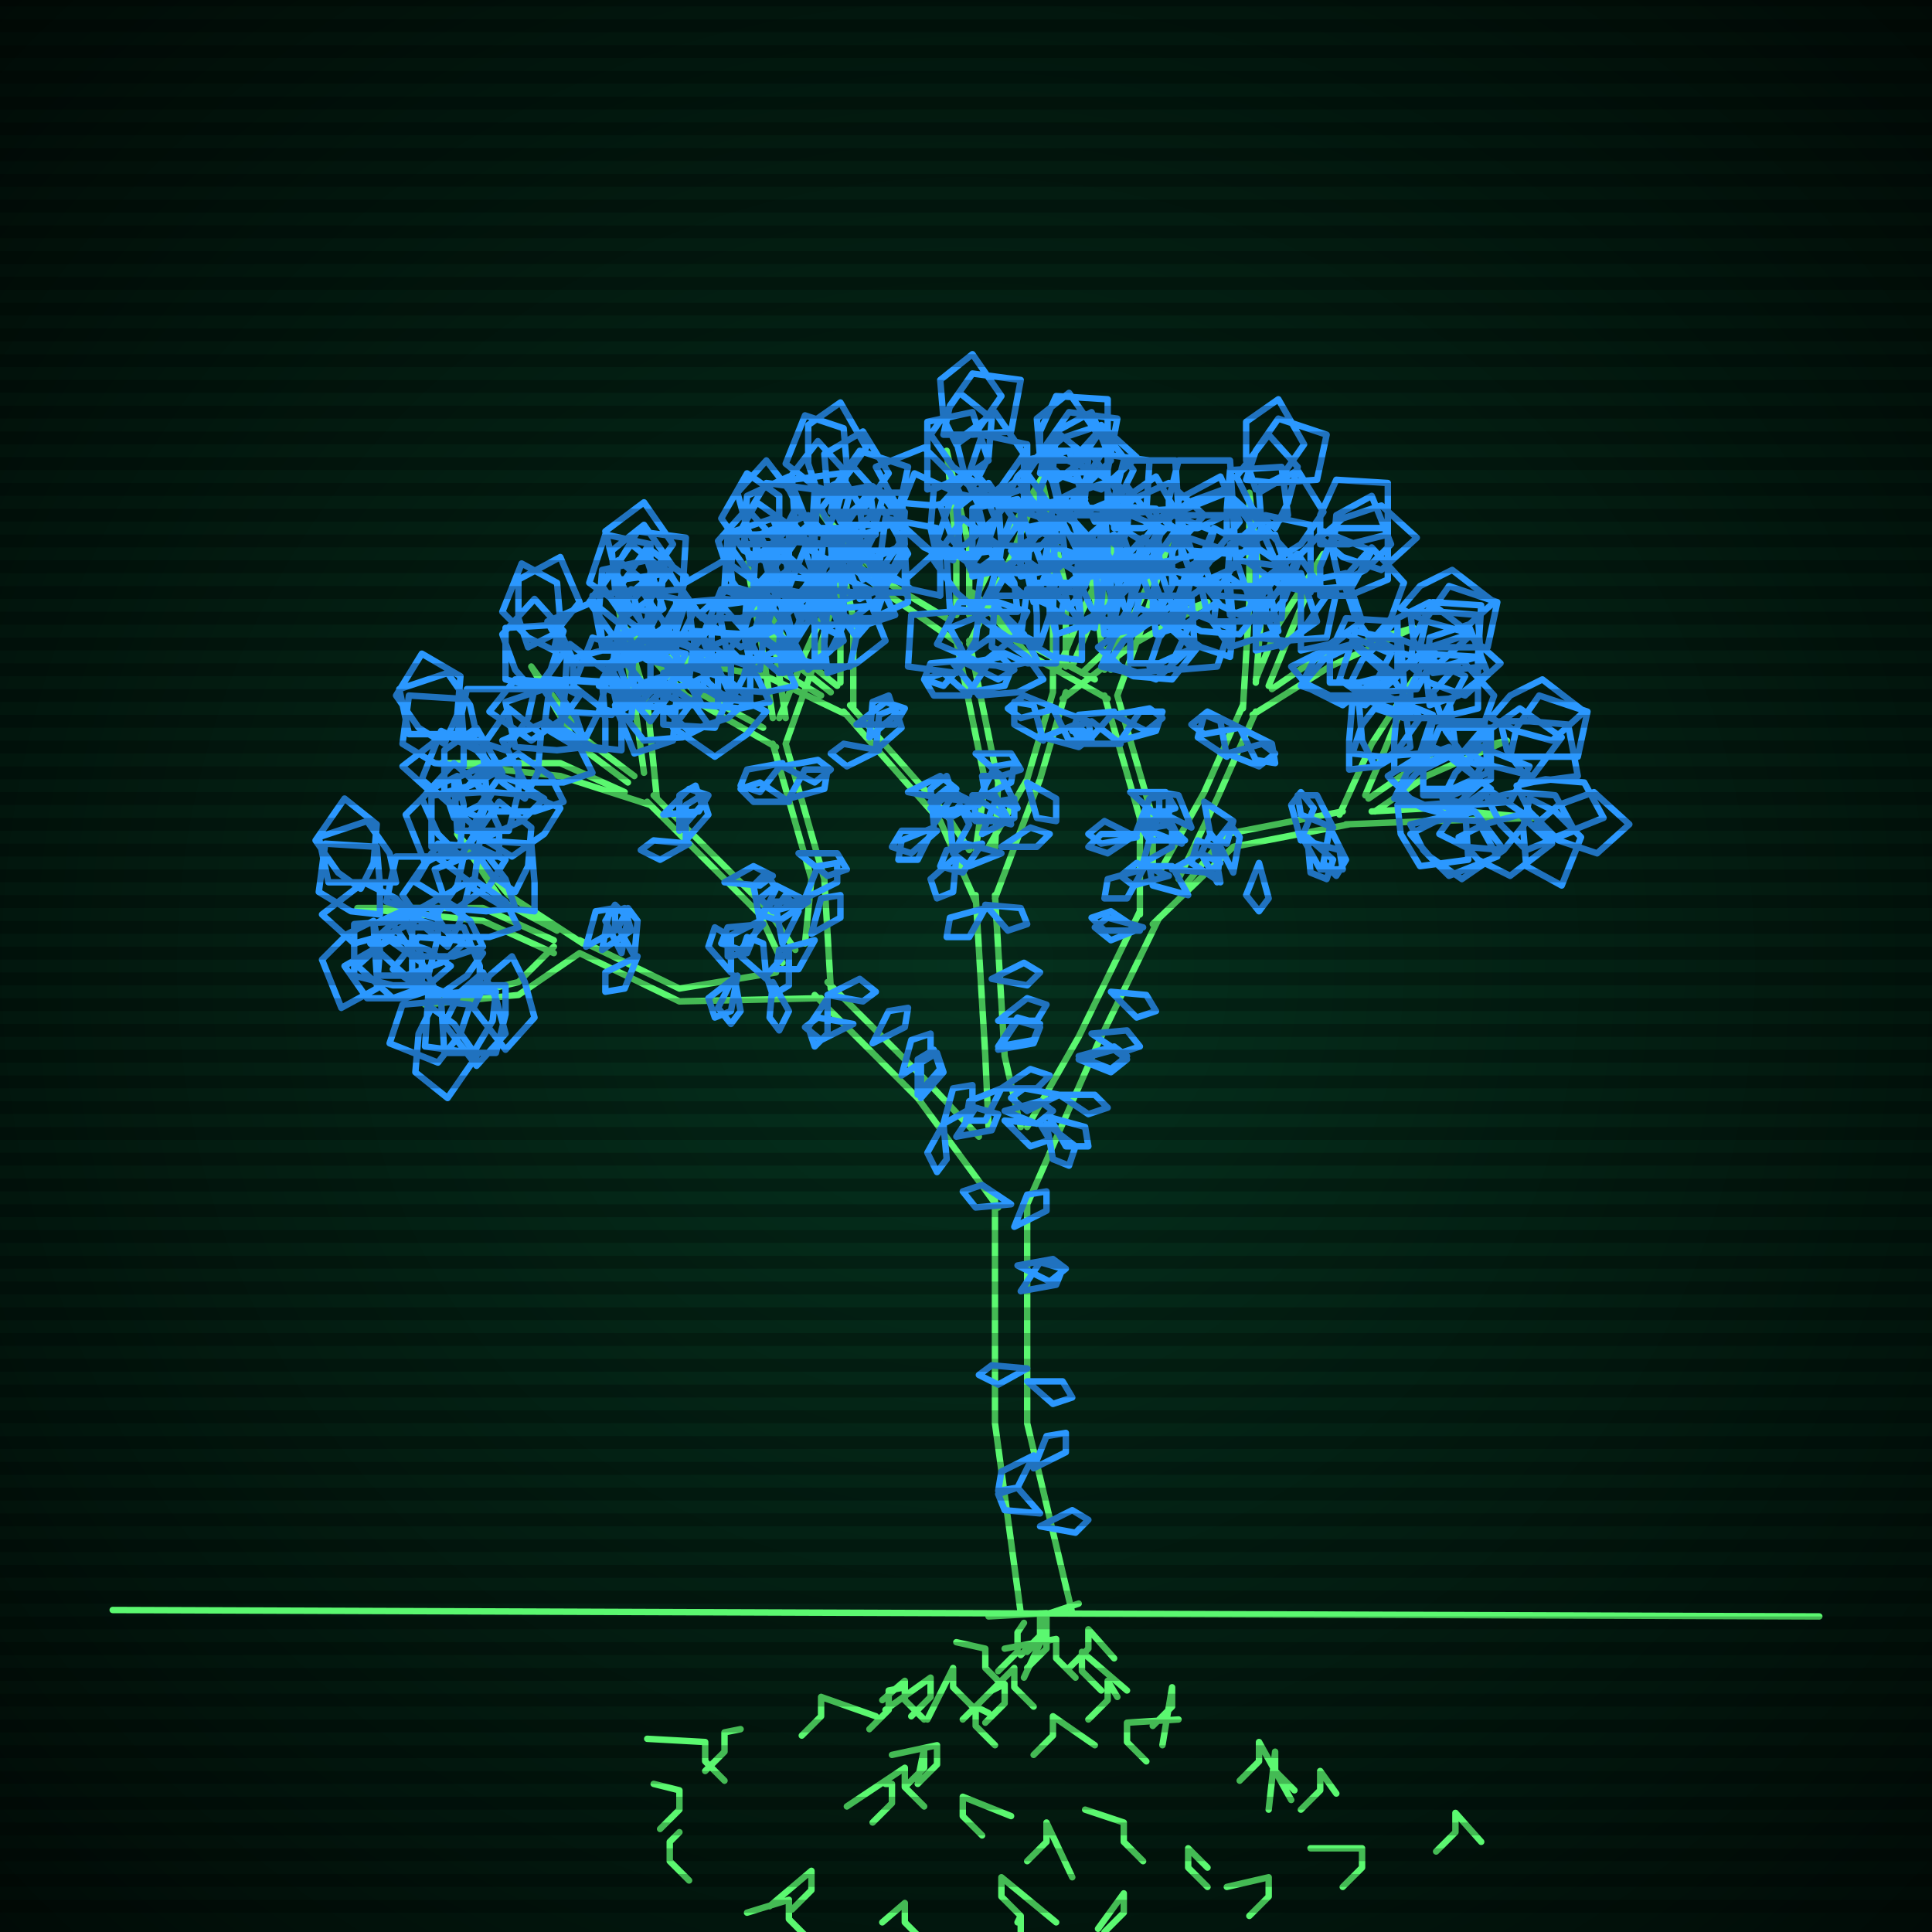
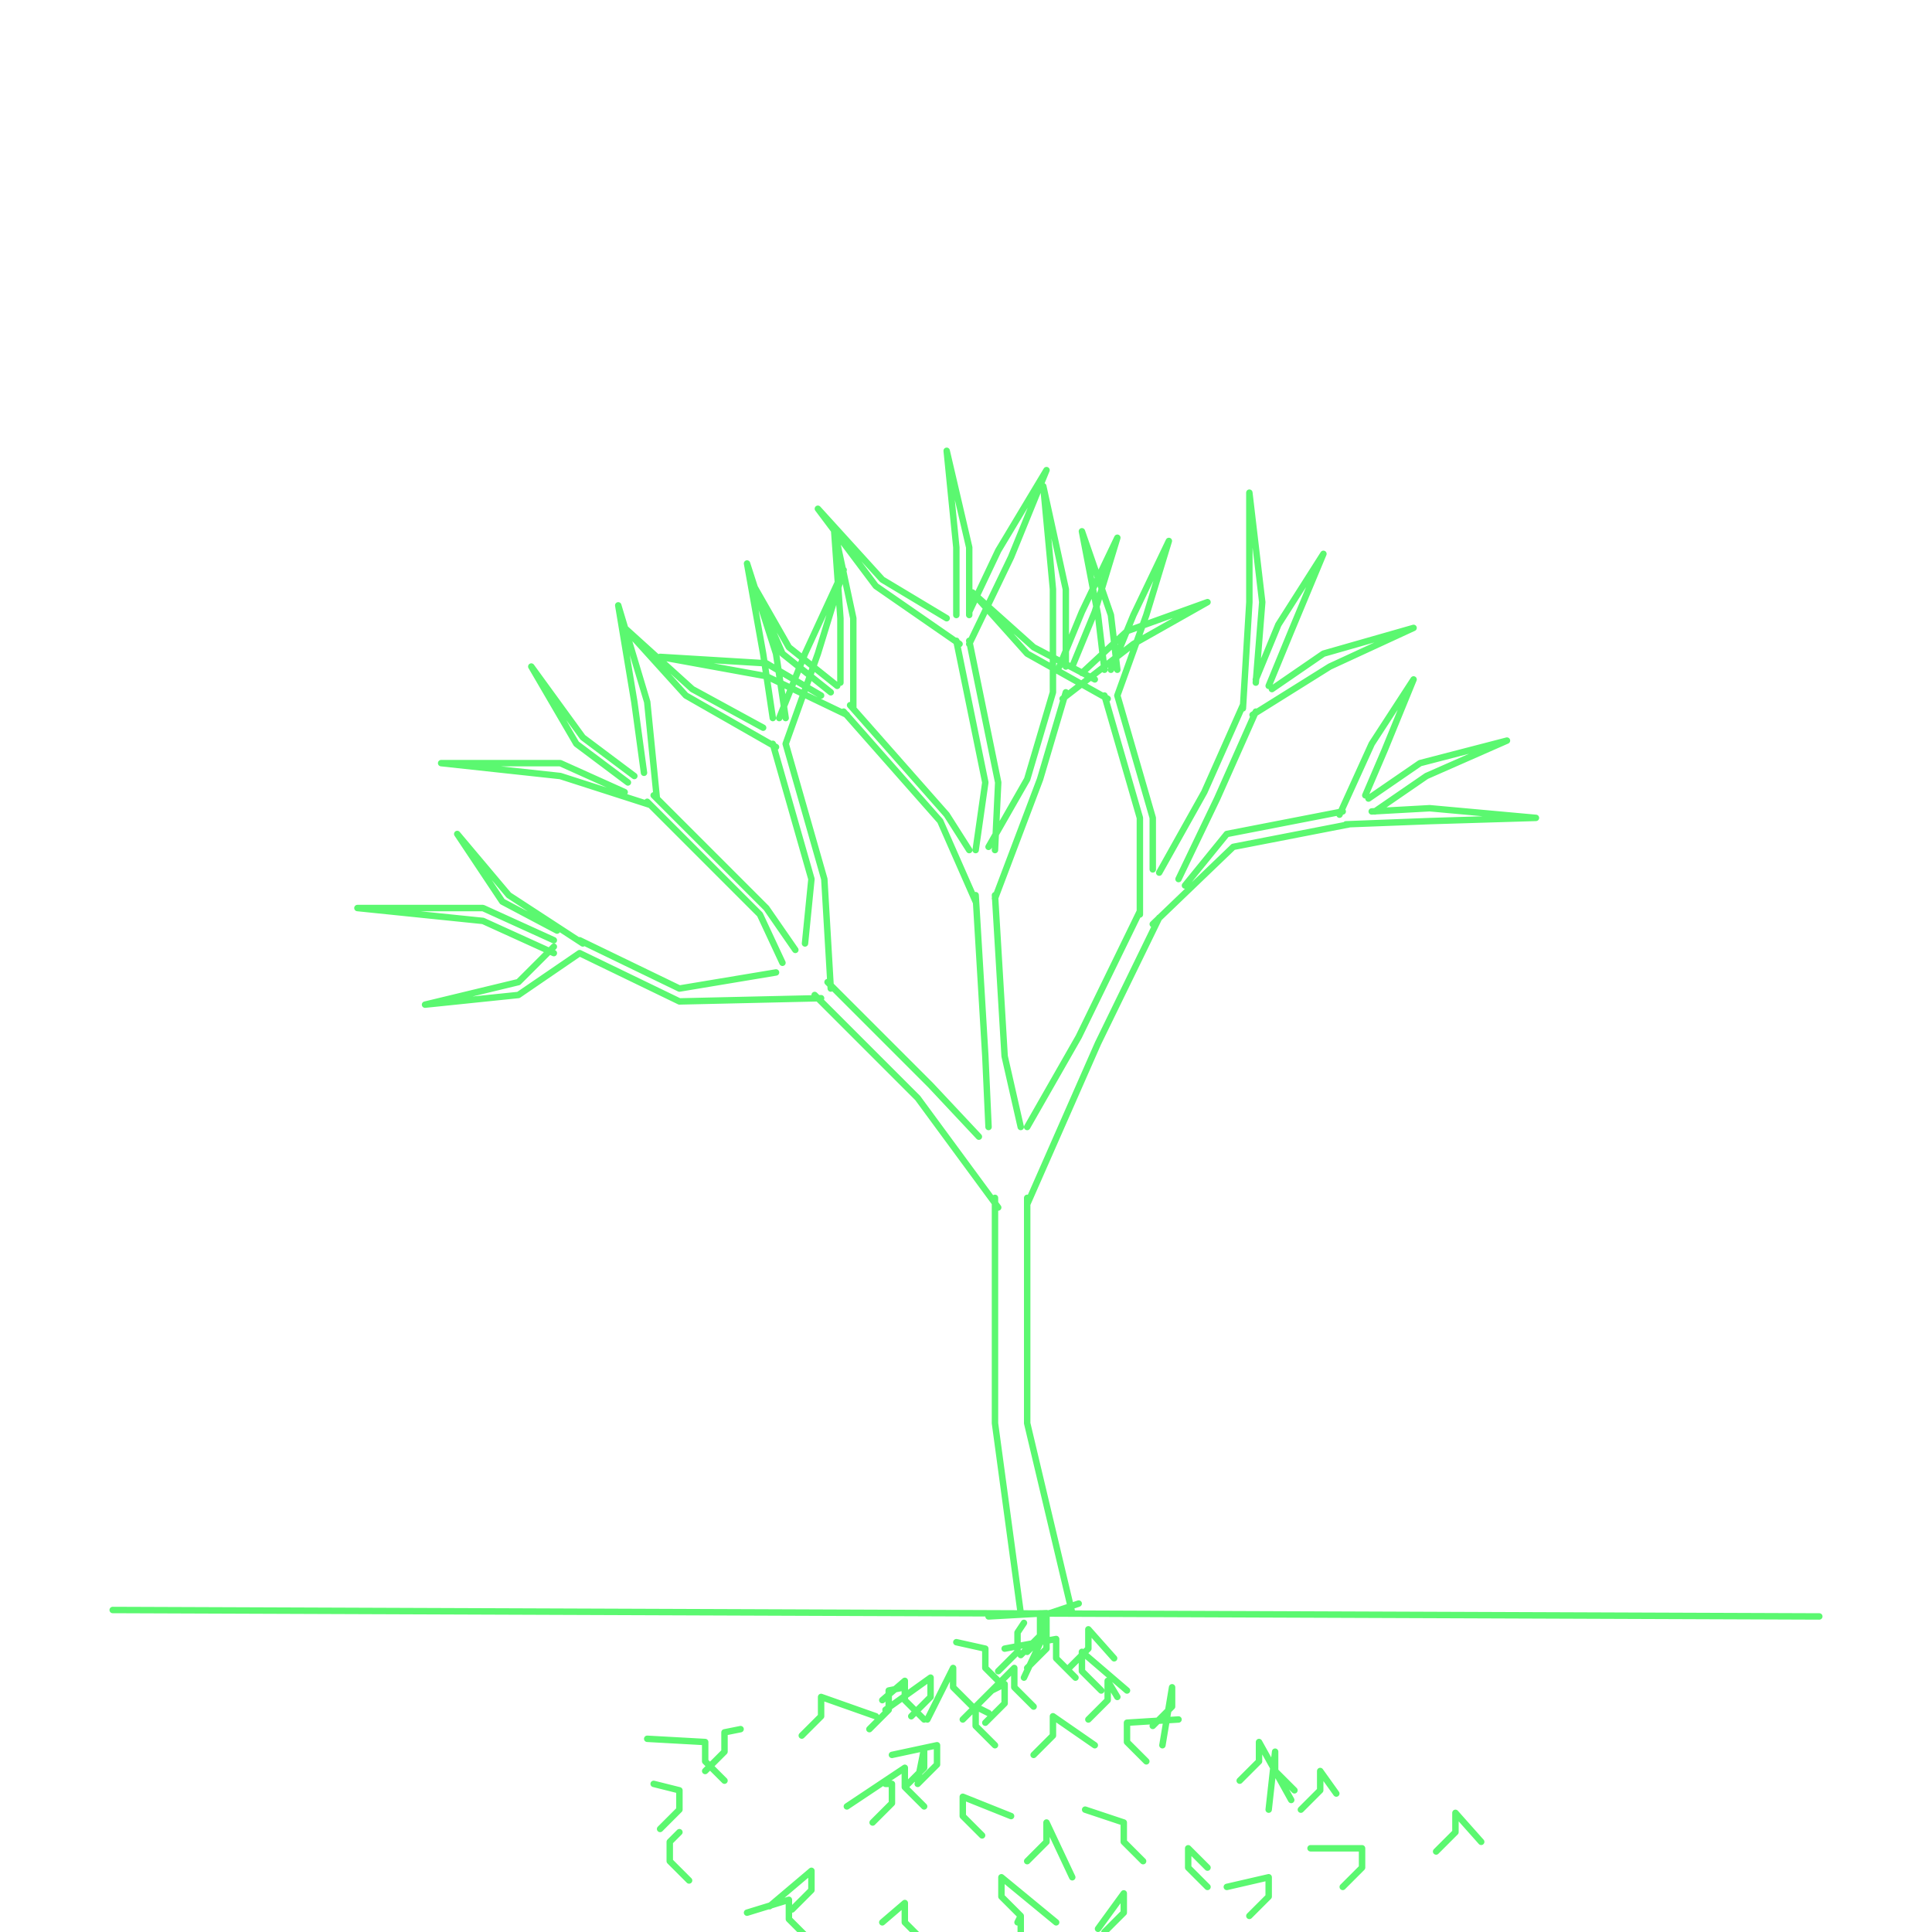
<svg xmlns="http://www.w3.org/2000/svg" width="600" height="600">
  <style>
                @keyframes glow {0 % {opacity: 0.6;}
                3% {opacity: 0.9;} 30% {opacity: 0.6} 70% {opacity: 0.9}}
    
                .flicker {
                animation: glow 3s linear infinite alternate;
                animation-duration: 1.2s;
                animation-delay: 3.1s;
            }
    
    
            </style>
  <defs>
    <radialGradient id="screenGradient" r="100%">
      <stop offset="0%" stop-color="#05321e" />
      <stop offset="90%" stop-color="black" />
    </radialGradient>
  </defs>
-   <rect fill="black" width="600" height="600" />
-   <rect className="flicker" fill="url(#screenGradient)" width="600" height="600" />
  <path id="ground-path" className="flicker" style="fill: none;stroke: #5bf870;stroke-width:2px;stroke-linecap:round;stroke-linejoin:round;stroke-miterlimit:4;stroke-dasharray:none" d="M 35 500 L 565 502 " />
  <path id="branch-path" className="flicker" style="fill: none;stroke: #5bf870;stroke-width:2px;stroke-linecap:round;stroke-linejoin:round;stroke-miterlimit:4;stroke-dasharray:none" d="M 317 501 L 309 442 L 309 372 M 319 372 L 319 442 L 333 501 M 310 375 L 285 341 L 253 309 M 257 305 L 289 337 L 304 353 M 255 310 L 211 311 L 180 296 M 180 292 L 211 307 L 241 302 M 180 296 L 161 309 L 132 312 L 161 305 L 172 294 M 172 296 L 150 286 L 111 282 L 150 282 L 172 292 M 173 289 L 156 280 L 142 259 L 158 278 L 181 293 M 243 299 L 236 284 L 201 249 M 203 247 L 238 282 L 247 295 M 202 250 L 174 241 L 137 237 L 174 237 L 194 246 M 195 243 L 179 231 L 165 207 L 181 229 L 197 241 M 200 240 L 197 218 L 192 188 L 201 218 L 204 248 M 250 293 L 252 273 L 240 231 M 244 231 L 256 273 L 258 307 M 241 232 L 213 216 L 194 195 L 215 214 L 237 226 M 240 223 L 237 203 L 232 175 L 241 203 L 244 223 M 242 223 L 250 203 L 262 177 L 254 203 L 244 231 M 307 350 L 306 328 L 303 278 M 309 278 L 312 328 L 317 350 M 303 280 L 292 255 L 262 221 M 264 219 L 294 253 L 301 264 M 263 222 L 238 210 L 205 204 L 238 206 L 255 216 M 258 215 L 243 203 L 233 180 L 245 201 L 260 213 M 261 212 L 261 192 L 259 164 L 265 192 L 265 220 M 303 264 L 306 243 L 297 199 M 301 199 L 310 243 L 309 264 M 298 200 L 272 182 L 254 158 L 274 180 L 294 192 M 297 191 L 297 170 L 294 140 L 301 170 L 301 191 M 301 190 L 310 171 L 325 146 L 314 173 L 301 200 M 307 263 L 319 242 L 327 215 M 331 215 L 323 242 L 309 279 M 327 215 L 327 183 L 324 151 L 331 183 L 331 207 M 329 207 L 336 190 L 347 167 L 340 190 L 333 207 M 336 209 L 350 196 L 375 187 L 352 200 L 330 217 M 319 350 L 335 322 L 354 283 M 360 285 L 341 324 L 319 374 M 354 284 L 354 254 L 343 216 M 347 216 L 358 254 L 358 270 M 344 217 L 319 203 L 302 184 L 321 201 L 340 211 M 343 208 L 341 191 L 336 165 L 345 191 L 347 208 M 345 208 L 352 191 L 363 168 L 356 191 L 347 216 M 360 271 L 374 246 L 386 219 M 390 221 L 378 248 L 366 273 M 386 220 L 388 187 L 388 153 L 392 187 L 390 212 M 390 211 L 397 194 L 411 172 L 401 196 L 394 213 M 395 214 L 411 203 L 439 195 L 413 207 L 389 222 M 368 275 L 381 259 L 417 252 M 419 256 L 383 263 L 358 287 M 416 253 L 426 231 L 439 211 L 430 233 L 424 247 M 425 248 L 441 237 L 468 230 L 443 241 L 427 252 M 426 252 L 444 251 L 477 254 L 444 255 L 418 256 " />
-   <path id="leaf-path" className="flicker" style="fill: none;stroke: #2b98ff;stroke-width:2px;stroke-linecap:round;stroke-linejoin:round;stroke-miterlimit:4;stroke-dasharray:none" d="M 321 452 L 316 462 L 310 463 L 311 457 L 321 452 M 323 470 L 312 469 L 310 464 L 316 462 L 323 470 M 314 374 L 303 375 L 299 370 L 305 368 L 314 374 M 316 393 L 327 391 L 331 394 L 326 398 L 316 393 M 317 401 L 323 392 L 330 394 L 328 399 L 317 401 M 321 456 L 325 446 L 331 445 L 331 451 L 321 456 M 323 474 L 333 469 L 338 472 L 334 476 L 323 474 M 319 425 L 310 430 L 304 427 L 308 424 L 319 425 M 319 429 L 330 429 L 333 434 L 327 436 L 319 429 M 315 381 L 319 371 L 325 370 L 325 376 L 315 381 M 265 318 L 255 323 L 250 319 L 254 316 L 265 318 M 257 309 L 267 304 L 272 308 L 268 311 L 257 309 M 257 310 L 257 321 L 253 325 L 251 319 L 257 310 M 297 353 L 303 344 L 310 346 L 308 351 L 297 353 M 271 324 L 276 314 L 282 313 L 281 319 L 271 324 M 280 334 L 283 323 L 289 321 L 289 328 L 280 334 M 286 341 L 286 330 L 291 327 L 293 333 L 286 341 M 293 349 L 296 338 L 302 337 L 302 344 L 293 349 M 285 340 L 285 329 L 290 326 L 292 332 L 285 340 M 293 349 L 294 360 L 291 364 L 288 358 L 293 349 M 182 294 L 185 283 L 191 282 L 191 289 L 182 294 M 193 296 L 188 286 L 191 281 L 195 285 L 193 296 M 227 302 L 220 294 L 222 288 L 227 291 L 227 302 M 238 304 L 230 297 L 232 291 L 237 293 L 238 304 M 240 305 L 245 314 L 242 320 L 239 316 L 240 305 M 229 303 L 227 314 L 222 316 L 220 310 L 229 303 M 198 297 L 194 307 L 188 308 L 188 302 L 198 297 M 187 295 L 189 284 L 194 282 L 196 289 L 187 295 M 197 297 L 192 288 L 195 282 L 198 286 L 197 297 M 228 303 L 230 314 L 227 318 L 223 313 L 228 303 M 159 297 L 163 305 L 166 316 L 157 326 L 147 313 L 152 303 L 159 297 M 149 309 L 140 309 L 128 304 L 128 288 L 144 288 L 149 300 L 149 309 M 134 313 L 141 318 L 148 328 L 139 341 L 129 333 L 130 321 L 134 313 M 157 306 L 157 315 L 154 327 L 138 327 L 137 311 L 148 306 L 157 306 M 135 307 L 126 310 L 114 310 L 107 300 L 121 292 L 131 299 L 135 307 M 150 302 L 154 310 L 157 321 L 148 331 L 138 318 L 143 308 L 150 302 M 154 308 L 153 317 L 147 327 L 132 325 L 133 309 L 145 308 L 154 308 M 146 312 L 143 321 L 136 330 L 121 324 L 125 312 L 137 311 L 146 312 M 131 306 L 122 306 L 110 303 L 110 287 L 126 286 L 131 297 L 131 306 M 140 300 L 133 306 L 122 310 L 111 300 L 121 291 L 133 295 L 140 300 M 139 294 L 132 288 L 125 278 L 134 265 L 146 274 L 143 286 L 139 294 M 116 286 L 118 295 L 117 307 L 106 313 L 100 298 L 108 290 L 116 286 M 150 296 L 145 303 L 135 310 L 122 301 L 130 291 L 142 292 L 150 296 M 118 284 L 109 283 L 99 277 L 101 262 L 117 263 L 118 275 L 118 284 M 136 282 L 136 291 L 133 303 L 117 303 L 116 287 L 127 282 L 136 282 M 144 293 L 137 299 L 126 303 L 115 293 L 125 284 L 137 288 L 144 293 M 129 286 L 121 290 L 110 293 L 100 284 L 113 274 L 123 279 L 129 286 M 112 276 L 105 271 L 98 261 L 107 248 L 117 256 L 116 268 L 112 276 M 123 274 L 114 274 L 102 274 L 99 260 L 114 255 L 121 265 L 123 274 M 150 294 L 141 297 L 129 297 L 122 287 L 136 279 L 146 286 L 150 294 M 144 266 L 142 275 L 135 285 L 120 280 L 123 266 L 135 266 L 144 266 M 161 288 L 152 291 L 140 291 L 133 281 L 147 273 L 157 280 L 161 288 M 143 266 L 136 259 L 131 248 L 141 237 L 152 247 L 148 258 L 143 266 M 157 267 L 152 275 L 142 282 L 129 274 L 136 262 L 148 263 L 157 267 M 160 282 L 151 283 L 139 282 L 135 270 L 150 264 L 157 273 L 160 282 M 155 266 L 146 266 L 134 263 L 134 247 L 150 246 L 155 257 L 155 266 M 141 254 L 138 245 L 138 233 L 148 226 L 156 240 L 149 250 L 141 254 M 149 254 L 140 250 L 131 242 L 137 227 L 150 233 L 151 245 L 149 254 M 166 283 L 157 282 L 147 276 L 149 261 L 165 262 L 166 274 L 166 283 M 160 277 L 153 272 L 146 262 L 155 249 L 165 257 L 164 269 L 160 277 M 211 258 L 211 247 L 216 244 L 218 250 L 211 258 M 236 286 L 234 275 L 238 271 L 241 276 L 236 286 M 243 293 L 241 282 L 244 278 L 248 283 L 243 293 M 245 295 L 245 306 L 240 309 L 238 303 L 245 295 M 237 287 L 230 295 L 224 293 L 226 288 L 237 287 M 214 262 L 205 267 L 199 264 L 203 261 L 214 262 M 206 253 L 214 245 L 220 247 L 217 252 L 206 253 M 213 261 L 213 250 L 218 247 L 220 253 L 213 261 M 236 286 L 232 296 L 226 297 L 226 291 L 236 286 M 225 274 L 234 269 L 240 272 L 236 275 L 225 274 M 163 248 L 156 243 L 149 233 L 158 220 L 168 228 L 167 240 L 163 248 M 142 241 L 144 250 L 143 262 L 132 268 L 126 253 L 134 245 L 142 241 M 174 251 L 169 259 L 159 266 L 146 258 L 153 246 L 165 247 L 174 251 M 144 238 L 135 237 L 125 231 L 127 216 L 143 217 L 144 229 L 144 238 M 161 237 L 161 246 L 158 258 L 142 258 L 141 242 L 152 237 L 161 237 M 169 248 L 162 255 L 151 260 L 140 250 L 150 239 L 161 243 L 169 248 M 154 240 L 146 244 L 135 247 L 125 238 L 138 228 L 148 233 L 154 240 M 138 231 L 130 226 L 123 216 L 131 203 L 143 210 L 142 222 L 138 231 M 148 228 L 139 228 L 127 228 L 124 214 L 139 209 L 146 219 L 148 228 M 175 249 L 166 252 L 154 252 L 147 242 L 161 234 L 171 241 L 175 249 M 166 214 L 164 223 L 157 233 L 142 228 L 145 214 L 157 214 L 166 214 M 184 240 L 175 243 L 163 243 L 156 230 L 170 224 L 180 232 L 184 240 M 166 215 L 160 208 L 156 197 L 166 186 L 175 196 L 171 208 L 166 215 M 180 216 L 175 223 L 165 230 L 152 221 L 160 211 L 172 212 L 180 216 M 182 232 L 173 233 L 160 232 L 157 218 L 172 213 L 179 223 L 182 232 M 178 214 L 169 214 L 157 211 L 157 195 L 173 194 L 178 205 L 178 214 M 164 201 L 161 192 L 161 180 L 174 173 L 180 187 L 172 197 L 164 201 M 172 202 L 164 198 L 156 190 L 162 175 L 173 181 L 174 193 L 172 202 M 188 233 L 179 232 L 169 226 L 171 211 L 187 212 L 188 224 L 188 233 M 182 229 L 175 223 L 168 213 L 177 200 L 189 209 L 186 221 L 182 229 M 193 233 L 184 232 L 174 226 L 176 211 L 192 212 L 193 224 L 193 233 M 187 199 L 186 190 L 187 177 L 201 174 L 206 189 L 196 196 L 187 199 M 198 203 L 189 206 L 177 206 L 170 193 L 184 187 L 194 195 L 198 203 M 196 223 L 187 220 L 178 213 L 184 198 L 196 202 L 197 214 L 196 223 M 201 197 L 194 192 L 187 182 L 196 169 L 206 177 L 205 189 L 201 197 M 191 184 L 192 175 L 198 165 L 213 167 L 212 183 L 200 184 L 191 184 M 195 185 L 191 177 L 188 165 L 200 156 L 209 169 L 202 179 L 195 185 M 202 224 L 196 217 L 192 206 L 202 195 L 211 205 L 207 217 L 202 224 M 192 221 L 190 212 L 191 200 L 202 194 L 208 209 L 200 217 L 192 221 M 204 205 L 200 197 L 197 186 L 206 176 L 216 189 L 211 199 L 204 205 M 250 279 L 254 269 L 260 268 L 260 274 L 250 279 M 252 290 L 255 279 L 261 278 L 261 285 L 252 290 M 253 292 L 248 301 L 241 301 L 242 295 L 253 292 M 251 280 L 240 283 L 236 279 L 241 275 L 251 280 M 245 249 L 234 249 L 230 245 L 236 243 L 245 249 M 243 238 L 254 236 L 258 239 L 253 243 L 243 238 M 245 248 L 250 239 L 257 239 L 256 245 L 245 248 M 251 280 L 242 286 L 236 284 L 240 280 L 251 280 M 248 265 L 260 265 L 263 270 L 257 272 L 248 265 M 243 237 L 236 246 L 230 244 L 232 239 L 243 237 M 197 202 L 196 211 L 190 222 L 175 221 L 176 205 L 187 202 L 197 202 M 220 225 L 212 229 L 200 230 L 192 220 L 205 211 L 215 218 L 220 225 M 197 202 L 190 197 L 183 187 L 192 174 L 202 182 L 201 194 L 197 202 M 213 203 L 209 211 L 201 219 L 186 213 L 192 202 L 204 201 L 213 203 M 217 218 L 208 220 L 196 219 L 190 208 L 205 202 L 213 210 L 217 218 M 208 202 L 199 202 L 187 201 L 184 185 L 199 183 L 206 193 L 208 202 M 195 191 L 191 183 L 190 171 L 200 163 L 209 176 L 202 186 L 195 191 M 202 190 L 193 188 L 183 181 L 188 166 L 202 169 L 202 181 L 202 190 M 223 219 L 214 219 L 202 214 L 202 198 L 218 198 L 223 210 L 223 219 M 218 214 L 210 210 L 203 200 L 211 186 L 221 193 L 221 205 L 218 214 M 233 218 L 224 217 L 214 211 L 216 196 L 232 197 L 233 209 L 233 218 M 228 186 L 227 177 L 228 165 L 240 161 L 246 176 L 237 183 L 228 186 M 239 189 L 230 192 L 218 192 L 211 182 L 225 174 L 235 181 L 239 189 M 236 208 L 227 205 L 218 198 L 224 183 L 236 187 L 237 199 L 236 208 M 242 184 L 234 180 L 227 170 L 235 156 L 245 163 L 245 175 L 242 184 M 231 169 L 232 160 L 238 150 L 253 152 L 252 168 L 240 169 L 231 169 M 236 172 L 232 164 L 229 153 L 238 143 L 248 156 L 243 166 L 236 172 M 242 209 L 235 203 L 230 193 L 240 180 L 249 190 L 246 201 L 242 209 M 233 206 L 231 197 L 232 185 L 243 179 L 249 194 L 241 202 L 233 206 M 244 191 L 240 183 L 237 172 L 246 162 L 256 175 L 251 185 L 244 191 M 251 188 L 254 179 L 261 170 L 276 176 L 272 188 L 260 189 L 251 188 M 259 190 L 250 189 L 240 183 L 242 168 L 258 169 L 259 181 L 259 190 M 251 208 L 247 200 L 244 189 L 253 179 L 263 192 L 258 202 L 251 208 M 267 186 L 264 177 L 264 165 L 274 158 L 282 172 L 275 182 L 267 186 M 261 172 L 268 166 L 279 162 L 290 172 L 280 181 L 268 177 L 261 172 M 261 174 L 261 165 L 264 153 L 280 153 L 281 169 L 270 174 L 261 174 M 257 209 L 256 200 L 257 188 L 269 184 L 275 199 L 266 206 L 257 209 M 243 207 L 245 198 L 252 188 L 267 193 L 264 207 L 252 207 L 243 207 M 262 192 L 262 183 L 265 171 L 281 171 L 282 187 L 271 192 L 262 192 M 243 209 L 242 200 L 243 187 L 257 184 L 262 199 L 252 206 L 243 209 M 306 281 L 317 282 L 319 287 L 313 289 L 306 281 M 306 282 L 301 291 L 294 291 L 295 285 L 306 282 M 312 345 L 323 342 L 327 345 L 322 349 L 312 345 M 308 304 L 318 299 L 323 302 L 319 306 L 308 304 M 310 317 L 319 310 L 325 312 L 322 317 L 310 317 M 310 326 L 316 317 L 323 319 L 321 324 L 310 326 M 311 338 L 320 332 L 326 334 L 322 338 L 311 338 M 310 325 L 316 316 L 323 318 L 321 323 L 310 325 M 311 338 L 306 348 L 300 348 L 301 342 L 311 338 M 312 348 L 323 349 L 326 354 L 320 356 L 312 348 M 270 229 L 271 218 L 276 216 L 278 222 L 270 229 M 290 256 L 289 245 L 294 241 L 296 247 L 290 256 M 296 265 L 295 254 L 298 250 L 301 256 L 296 265 M 297 266 L 296 277 L 291 279 L 289 273 L 297 266 M 291 258 L 283 265 L 277 263 L 280 258 L 291 258 M 273 233 L 263 238 L 258 234 L 262 231 L 273 233 M 266 225 L 275 218 L 281 220 L 278 225 L 266 225 M 272 233 L 273 222 L 278 220 L 280 226 L 272 233 M 290 257 L 285 267 L 279 267 L 280 261 L 290 257 M 282 246 L 292 241 L 297 245 L 293 248 L 282 246 M 227 218 L 220 212 L 215 202 L 225 189 L 234 199 L 231 210 L 227 218 M 209 209 L 210 218 L 209 230 L 197 234 L 191 219 L 200 212 L 209 209 M 238 221 L 232 228 L 222 235 L 209 226 L 218 214 L 230 217 L 238 221 M 210 207 L 201 205 L 191 198 L 196 183 L 210 186 L 210 198 L 210 207 M 227 206 L 227 215 L 222 226 L 206 225 L 206 209 L 218 206 L 227 206 M 233 217 L 226 223 L 214 227 L 203 217 L 214 207 L 226 211 L 233 217 M 221 209 L 213 213 L 201 214 L 193 204 L 206 195 L 216 202 L 221 209 M 206 199 L 199 193 L 192 183 L 201 170 L 213 179 L 210 191 L 206 199 M 215 197 L 206 197 L 194 196 L 193 180 L 208 178 L 214 188 L 215 197 M 239 218 L 230 220 L 218 219 L 212 208 L 227 202 L 235 210 L 239 218 M 234 187 L 231 196 L 224 205 L 209 199 L 213 187 L 225 186 L 234 187 M 247 213 L 238 215 L 226 214 L 220 201 L 235 195 L 243 204 L 247 213 M 232 187 L 227 180 L 223 168 L 232 158 L 242 169 L 238 180 L 232 187 M 246 189 L 240 196 L 230 201 L 217 191 L 227 182 L 238 185 L 246 189 M 247 205 L 238 205 L 226 204 L 223 188 L 238 186 L 245 196 L 247 205 M 245 187 L 236 187 L 225 182 L 226 166 L 242 166 L 245 178 L 245 187 M 233 175 L 231 166 L 232 154 L 245 148 L 251 163 L 242 171 L 233 175 M 239 175 L 231 171 L 224 161 L 232 147 L 242 154 L 242 166 L 239 175 M 253 206 L 244 204 L 234 197 L 239 182 L 253 185 L 253 197 L 253 206 M 246 201 L 239 194 L 234 183 L 244 172 L 255 182 L 251 193 L 246 201 M 256 207 L 247 205 L 237 198 L 242 183 L 256 186 L 256 198 L 256 207 M 253 175 L 253 166 L 254 154 L 270 151 L 272 166 L 262 173 L 253 175 M 263 178 L 254 180 L 242 179 L 236 166 L 251 160 L 259 169 L 263 178 M 260 197 L 252 193 L 244 185 L 250 170 L 261 176 L 262 188 L 260 197 M 267 174 L 260 168 L 255 158 L 265 145 L 274 155 L 271 166 L 267 174 M 258 159 L 260 150 L 267 140 L 282 145 L 279 159 L 267 159 L 258 159 M 261 162 L 257 153 L 256 141 L 268 134 L 276 147 L 269 157 L 261 162 M 266 198 L 261 191 L 257 179 L 266 169 L 276 180 L 272 191 L 266 198 M 256 195 L 255 186 L 256 174 L 268 170 L 274 185 L 265 192 L 256 195 M 268 180 L 264 172 L 263 160 L 273 152 L 282 165 L 275 175 L 268 180 M 304 248 L 309 238 L 315 237 L 314 243 L 304 248 M 305 259 L 309 249 L 315 248 L 315 254 L 305 259 M 305 262 L 299 271 L 292 269 L 294 264 L 305 262 M 304 250 L 293 252 L 289 249 L 294 245 L 304 250 M 301 216 L 290 216 L 287 211 L 293 209 L 301 216 M 300 206 L 311 204 L 315 208 L 310 211 L 300 206 M 301 215 L 307 206 L 314 208 L 312 213 L 301 215 M 304 249 L 295 254 L 289 251 L 293 248 L 304 249 M 303 234 L 314 234 L 317 239 L 311 241 L 303 234 M 300 205 L 293 213 L 287 211 L 289 206 L 300 205 M 256 165 L 255 174 L 249 184 L 234 182 L 235 166 L 247 165 L 256 165 M 278 191 L 269 194 L 257 194 L 250 184 L 264 176 L 274 183 L 278 191 M 256 166 L 249 160 L 244 150 L 254 137 L 263 147 L 260 158 L 256 166 M 271 167 L 267 175 L 257 182 L 243 174 L 250 164 L 262 164 L 271 167 M 275 183 L 266 184 L 254 183 L 250 171 L 265 165 L 272 174 L 275 183 M 268 166 L 259 166 L 247 165 L 246 149 L 261 147 L 267 157 L 268 166 M 254 153 L 251 144 L 251 132 L 261 125 L 269 139 L 262 149 L 254 153 M 262 154 L 253 151 L 244 144 L 250 129 L 262 133 L 263 145 L 262 154 M 281 184 L 272 184 L 261 179 L 262 163 L 278 163 L 281 175 L 281 184 M 276 179 L 269 174 L 262 164 L 271 151 L 281 159 L 280 171 L 276 179 M 292 185 L 283 183 L 273 176 L 275 161 L 291 164 L 292 176 L 292 185 M 288 152 L 288 143 L 288 131 L 302 128 L 307 143 L 297 150 L 288 152 M 299 155 L 290 157 L 278 156 L 272 145 L 287 139 L 295 147 L 299 155 M 296 174 L 287 170 L 278 162 L 284 147 L 297 153 L 298 165 L 296 174 M 303 150 L 296 145 L 289 135 L 298 122 L 308 130 L 307 142 L 303 150 M 293 135 L 295 126 L 302 116 L 317 118 L 314 134 L 302 135 L 293 135 M 297 138 L 293 130 L 292 118 L 302 110 L 311 123 L 304 133 L 297 138 M 302 175 L 296 168 L 292 157 L 302 146 L 311 156 L 307 168 L 302 175 M 291 173 L 289 164 L 290 152 L 303 146 L 309 161 L 300 169 L 291 173 M 304 157 L 300 149 L 297 137 L 309 128 L 318 141 L 311 151 L 304 157 M 312 156 L 316 148 L 324 140 L 339 146 L 333 157 L 321 158 L 312 156 M 319 159 L 310 157 L 300 150 L 305 135 L 319 138 L 319 150 L 319 159 M 311 178 L 307 170 L 304 158 L 316 149 L 325 162 L 318 172 L 311 178 M 329 155 L 327 146 L 328 134 L 339 128 L 345 143 L 337 151 L 329 155 M 323 142 L 330 136 L 342 132 L 353 142 L 342 152 L 330 148 L 323 142 M 323 143 L 323 134 L 328 123 L 344 124 L 344 140 L 332 143 L 323 143 M 317 179 L 317 170 L 317 158 L 331 155 L 336 170 L 326 177 L 317 179 M 302 176 L 305 167 L 312 157 L 327 162 L 324 176 L 311 177 L 302 176 M 323 161 L 323 152 L 328 140 L 344 140 L 344 156 L 332 161 L 323 161 M 302 179 L 302 170 L 302 158 L 316 155 L 321 170 L 311 177 L 302 179 M 311 263 L 320 257 L 326 259 L 322 263 L 311 263 M 311 265 L 301 269 L 296 265 L 300 262 L 311 265 M 314 256 L 303 253 L 302 247 L 309 247 L 314 256 M 324 230 L 315 225 L 315 218 L 321 219 L 324 230 M 327 220 L 338 224 L 339 230 L 332 230 L 327 220 M 324 229 L 334 225 L 339 229 L 335 232 L 324 229 M 314 255 L 303 255 L 299 251 L 305 249 L 314 255 M 319 243 L 328 248 L 328 255 L 322 254 L 319 243 M 328 220 L 317 223 L 313 220 L 318 216 L 328 220 M 316 251 L 306 247 L 305 241 L 311 241 L 316 251 M 322 200 L 313 198 L 303 191 L 305 176 L 321 179 L 322 191 L 322 200 M 318 164 L 318 155 L 318 143 L 332 140 L 337 155 L 327 162 L 318 164 M 329 168 L 320 170 L 308 169 L 302 158 L 317 152 L 325 160 L 329 168 M 326 188 L 317 184 L 308 176 L 314 161 L 327 167 L 328 179 L 326 188 M 333 162 L 326 157 L 319 147 L 328 134 L 338 142 L 337 154 L 333 162 M 323 147 L 325 138 L 332 128 L 347 130 L 344 146 L 332 147 L 323 147 M 327 150 L 323 142 L 322 130 L 332 122 L 341 135 L 334 145 L 327 150 M 332 189 L 326 182 L 322 171 L 332 160 L 341 170 L 337 182 L 332 189 M 321 187 L 319 178 L 320 166 L 333 160 L 339 175 L 330 183 L 321 187 M 334 170 L 330 162 L 327 150 L 339 141 L 348 154 L 341 164 L 334 170 M 336 176 L 339 167 L 346 158 L 361 164 L 357 176 L 345 177 L 336 176 M 344 179 L 335 178 L 325 172 L 327 157 L 343 158 L 344 170 L 344 179 M 337 196 L 332 188 L 328 177 L 339 167 L 349 178 L 344 189 L 337 196 M 352 176 L 349 167 L 349 155 L 359 148 L 367 162 L 360 172 L 352 176 M 345 162 L 352 155 L 363 150 L 374 160 L 364 171 L 353 167 L 345 162 M 346 164 L 346 155 L 349 143 L 365 143 L 366 159 L 355 164 L 346 164 M 343 197 L 342 188 L 343 176 L 355 172 L 361 187 L 352 194 L 343 197 M 329 193 L 331 184 L 338 174 L 353 176 L 350 192 L 338 193 L 329 193 M 347 180 L 347 170 L 350 159 L 366 158 L 367 173 L 356 179 L 347 180 M 328 197 L 327 188 L 328 176 L 340 172 L 346 187 L 337 194 L 328 197 M 363 192 L 357 185 L 353 174 L 363 163 L 372 173 L 368 185 L 363 192 M 351 206 L 351 197 L 354 185 L 370 185 L 371 201 L 360 206 L 351 206 M 377 193 L 378 184 L 384 174 L 399 176 L 398 192 L 386 193 L 377 193 M 373 182 L 382 182 L 394 182 L 397 196 L 382 201 L 375 191 L 373 182 M 371 181 L 376 174 L 386 167 L 399 176 L 391 186 L 379 185 L 371 181 M 357 207 L 360 198 L 367 189 L 382 195 L 378 207 L 366 208 L 357 207 M 341 201 L 348 196 L 360 192 L 370 201 L 359 211 L 348 207 L 341 201 M 365 192 L 370 185 L 380 178 L 393 187 L 385 197 L 373 196 L 365 192 M 342 207 L 346 198 L 354 189 L 369 195 L 363 208 L 351 209 L 342 207 M 344 206 L 349 199 L 359 192 L 372 201 L 364 211 L 352 210 L 344 206 M 355 288 L 345 292 L 340 288 L 344 285 L 355 288 M 326 347 L 337 350 L 338 356 L 331 356 L 326 347 M 345 308 L 356 309 L 359 314 L 353 316 L 345 308 M 339 321 L 350 320 L 354 325 L 348 327 L 339 321 M 335 329 L 346 326 L 350 329 L 345 333 L 335 329 M 329 340 L 340 340 L 344 344 L 338 346 L 329 340 M 335 328 L 346 325 L 350 328 L 345 332 L 335 328 M 329 340 L 319 345 L 314 341 L 318 338 L 329 340 M 325 349 L 334 356 L 332 362 L 327 360 L 325 349 M 354 289 L 343 289 L 339 285 L 345 283 L 354 289 M 353 258 L 357 248 L 363 247 L 363 253 L 353 258 M 355 268 L 358 257 L 364 256 L 364 263 L 355 268 M 355 270 L 350 279 L 343 279 L 344 273 L 355 270 M 353 260 L 342 262 L 338 259 L 343 255 L 353 260 M 348 231 L 336 231 L 333 226 L 339 224 L 348 231 M 346 222 L 357 220 L 361 223 L 356 227 L 346 222 M 348 230 L 354 221 L 361 221 L 359 227 L 348 230 M 353 259 L 344 265 L 338 263 L 342 259 L 353 259 M 351 246 L 362 246 L 365 251 L 359 253 L 351 246 M 346 221 L 339 229 L 333 227 L 335 222 L 346 221 M 304 190 L 303 199 L 297 209 L 282 207 L 283 191 L 295 190 L 304 190 M 324 211 L 316 215 L 304 216 L 296 206 L 309 197 L 319 204 L 324 211 M 304 190 L 297 184 L 290 174 L 299 161 L 311 170 L 308 182 L 304 190 M 319 190 L 315 198 L 305 206 L 291 200 L 298 187 L 310 187 L 319 190 M 322 205 L 313 207 L 301 206 L 295 195 L 310 189 L 318 197 L 322 205 M 316 190 L 307 190 L 295 189 L 294 173 L 309 171 L 315 181 L 316 190 M 302 178 L 298 170 L 297 158 L 307 150 L 316 163 L 309 173 L 302 178 M 310 178 L 301 175 L 291 168 L 296 153 L 310 156 L 311 169 L 310 178 M 328 206 L 319 206 L 308 201 L 309 185 L 325 185 L 328 197 L 328 206 M 323 200 L 315 196 L 308 186 L 316 172 L 326 179 L 326 191 L 323 200 M 336 205 L 327 204 L 317 198 L 319 183 L 335 184 L 336 196 L 336 205 M 331 175 L 330 166 L 331 154 L 343 150 L 349 165 L 340 172 L 331 175 M 342 178 L 333 181 L 321 181 L 314 171 L 328 163 L 338 170 L 342 178 M 340 195 L 331 192 L 322 185 L 328 170 L 340 174 L 341 186 L 340 195 M 346 174 L 338 169 L 331 159 L 339 146 L 351 153 L 350 165 L 346 174 M 335 160 L 336 151 L 342 141 L 357 143 L 356 159 L 344 160 L 335 160 M 340 162 L 336 154 L 333 143 L 342 133 L 352 146 L 347 156 L 340 162 M 346 196 L 339 189 L 334 178 L 344 167 L 355 177 L 351 188 L 346 196 M 336 193 L 334 184 L 335 172 L 346 166 L 352 181 L 344 189 L 336 193 M 348 180 L 344 172 L 341 161 L 350 151 L 360 164 L 355 174 L 348 180 M 352 177 L 355 168 L 362 159 L 377 165 L 373 177 L 361 178 L 352 177 M 360 179 L 351 178 L 341 172 L 343 157 L 359 158 L 360 170 L 360 179 M 353 196 L 349 188 L 346 177 L 355 167 L 365 180 L 360 190 L 353 196 M 369 176 L 366 167 L 366 155 L 379 148 L 385 162 L 377 172 L 369 176 M 362 162 L 369 156 L 380 152 L 391 162 L 381 171 L 369 167 L 362 162 M 363 164 L 363 155 L 366 143 L 382 143 L 383 159 L 372 164 L 363 164 M 359 197 L 358 188 L 359 175 L 373 172 L 378 187 L 368 194 L 359 197 M 346 193 L 348 184 L 355 174 L 370 179 L 367 193 L 355 193 L 346 193 M 364 181 L 364 172 L 367 160 L 383 160 L 384 176 L 373 181 L 364 181 M 345 197 L 345 188 L 345 176 L 359 173 L 364 188 L 354 195 L 345 197 M 364 270 L 373 265 L 379 268 L 375 271 L 364 270 M 363 272 L 352 275 L 348 272 L 353 268 L 363 272 M 367 262 L 357 258 L 356 252 L 362 252 L 367 262 M 381 235 L 372 229 L 374 222 L 379 224 L 381 235 M 385 226 L 395 231 L 396 237 L 390 236 L 385 226 M 381 234 L 392 231 L 396 234 L 391 238 L 381 234 M 368 261 L 357 261 L 354 256 L 360 254 L 368 261 M 374 249 L 383 255 L 381 262 L 376 260 L 374 249 M 385 226 L 374 228 L 370 225 L 375 221 L 385 226 M 370 257 L 360 252 L 360 246 L 366 247 L 370 257 M 382 204 L 373 201 L 363 194 L 368 179 L 382 182 L 383 195 L 382 204 M 381 167 L 381 158 L 382 146 L 398 145 L 400 160 L 390 166 L 381 167 M 391 171 L 382 172 L 370 171 L 366 159 L 381 153 L 388 162 L 391 171 M 387 192 L 379 188 L 371 178 L 377 164 L 390 171 L 390 183 L 387 192 M 396 164 L 389 158 L 384 148 L 394 135 L 403 145 L 400 156 L 396 164 M 387 149 L 390 140 L 397 130 L 412 135 L 409 149 L 396 150 L 387 149 M 390 152 L 387 143 L 387 131 L 397 124 L 405 138 L 398 148 L 390 152 M 393 193 L 388 186 L 384 174 L 393 164 L 403 175 L 399 186 L 393 193 M 382 191 L 381 182 L 382 169 L 396 166 L 401 181 L 391 188 L 382 191 M 396 174 L 392 165 L 391 153 L 403 146 L 411 159 L 404 169 L 396 174 M 399 181 L 403 173 L 411 165 L 426 171 L 420 182 L 408 183 L 399 181 M 407 184 L 398 182 L 388 175 L 393 160 L 407 163 L 407 175 L 407 184 M 398 201 L 394 193 L 391 181 L 403 172 L 412 185 L 405 195 L 398 201 M 416 181 L 414 172 L 415 160 L 426 154 L 432 169 L 424 177 L 416 181 M 410 167 L 417 161 L 429 157 L 440 167 L 429 177 L 417 173 L 410 167 M 410 169 L 410 160 L 415 149 L 431 150 L 431 166 L 419 169 L 410 169 M 404 202 L 404 193 L 404 181 L 418 178 L 423 193 L 413 200 L 404 202 M 390 198 L 393 189 L 400 179 L 415 184 L 412 198 L 399 199 L 390 198 M 410 185 L 410 176 L 415 164 L 431 164 L 431 180 L 419 185 L 410 185 M 390 202 L 390 193 L 390 181 L 404 178 L 409 193 L 399 200 L 390 202 M 426 199 L 421 192 L 417 180 L 426 170 L 436 181 L 432 192 L 426 199 M 413 212 L 413 203 L 418 192 L 434 193 L 434 209 L 422 212 L 413 212 M 441 201 L 443 192 L 450 182 L 465 187 L 462 201 L 450 201 L 441 201 M 438 190 L 447 190 L 459 191 L 460 207 L 445 209 L 439 199 L 438 190 M 435 189 L 441 182 L 451 177 L 464 187 L 454 196 L 443 193 L 435 189 M 419 213 L 423 205 L 431 197 L 446 203 L 440 214 L 428 215 L 419 213 M 401 207 L 409 203 L 420 200 L 430 209 L 417 219 L 407 214 L 401 207 M 428 199 L 434 192 L 444 187 L 457 197 L 447 206 L 436 203 L 428 199 M 404 213 L 408 205 L 418 197 L 432 203 L 425 216 L 413 216 L 404 213 M 405 212 L 411 205 L 421 200 L 434 210 L 424 219 L 413 216 L 405 212 M 369 278 L 358 275 L 357 269 L 364 269 L 369 278 M 378 274 L 373 265 L 376 259 L 379 263 L 378 274 M 404 261 L 401 250 L 404 246 L 408 251 L 404 261 M 413 257 L 418 267 L 415 272 L 411 268 L 413 257 M 405 261 L 416 264 L 417 270 L 410 270 L 405 261 M 379 274 L 370 268 L 372 261 L 377 263 L 379 274 M 391 268 L 394 279 L 391 283 L 387 278 L 391 268 M 414 257 L 404 253 L 403 247 L 409 247 L 414 257 M 383 271 L 378 261 L 382 256 L 385 260 L 383 271 M 406 260 L 414 267 L 412 273 L 407 271 L 406 260 M 427 220 L 431 212 L 441 204 L 455 210 L 448 223 L 436 223 L 427 220 M 435 221 L 426 218 L 416 211 L 421 196 L 435 199 L 436 212 L 435 221 M 427 238 L 423 230 L 422 218 L 432 210 L 441 223 L 434 233 L 427 238 M 444 219 L 443 210 L 444 198 L 456 194 L 462 209 L 453 216 L 444 219 M 437 206 L 444 201 L 456 197 L 466 206 L 455 216 L 444 212 L 437 206 M 438 207 L 439 198 L 445 187 L 460 188 L 459 204 L 448 207 L 438 207 M 433 239 L 433 230 L 434 218 L 450 217 L 452 232 L 442 238 L 433 239 M 420 234 L 423 225 L 430 216 L 445 222 L 441 234 L 429 235 L 420 234 M 438 223 L 438 214 L 443 203 L 459 204 L 459 220 L 447 223 L 438 223 M 419 239 L 419 230 L 420 218 L 436 217 L 438 232 L 428 238 L 419 239 M 454 234 L 449 227 L 445 215 L 454 205 L 464 216 L 460 227 L 454 234 M 442 247 L 442 238 L 447 226 L 463 226 L 463 242 L 451 247 L 442 247 M 469 235 L 471 226 L 478 216 L 493 221 L 490 235 L 478 235 L 469 235 M 466 224 L 475 224 L 487 225 L 490 241 L 475 243 L 468 233 L 466 224 M 463 223 L 469 216 L 479 211 L 492 221 L 482 230 L 471 227 L 463 223 M 448 248 L 452 240 L 460 232 L 475 238 L 469 249 L 457 250 L 448 248 M 431 241 L 439 236 L 450 232 L 460 243 L 449 253 L 438 248 L 431 241 M 456 234 L 462 227 L 472 220 L 485 229 L 476 241 L 464 238 L 456 234 M 433 248 L 437 240 L 445 232 L 460 238 L 454 249 L 442 250 L 433 248 M 434 247 L 440 240 L 450 235 L 463 245 L 453 254 L 442 251 L 434 247 M 447 259 L 452 252 L 462 245 L 475 254 L 467 264 L 455 263 L 447 259 M 477 256 L 484 250 L 495 246 L 506 256 L 496 265 L 484 261 L 477 256 M 475 248 L 483 252 L 491 260 L 485 275 L 474 269 L 473 257 L 475 248 M 471 244 L 480 242 L 492 243 L 498 254 L 483 260 L 475 252 L 471 244 M 453 260 L 461 256 L 472 253 L 482 262 L 469 272 L 459 267 L 453 260 M 434 250 L 443 250 L 455 251 L 456 267 L 441 269 L 435 259 L 434 250 M 462 248 L 471 246 L 483 247 L 489 258 L 474 264 L 466 256 L 462 248 M 438 259 L 446 255 L 458 252 L 467 264 L 454 273 L 444 266 L 438 259 M 438 256 L 447 254 L 459 255 L 465 266 L 450 272 L 442 264 L 438 256 M 442 245 L 442 236 L 445 224 L 461 224 L 462 240 L 451 245 L 442 245 " />
  <path id="root-path" className="flicker" style="fill: none;stroke: #5bf870;stroke-width:2px;stroke-linecap:round;stroke-linejoin:round;stroke-miterlimit:4;stroke-dasharray:none" d="M 307 502 L 325 501 L 325 507 L 319 513 M 335 498 L 323 502 L 323 508 L 317 514 M 318 521 L 325 506 L 325 512 L 319 518 M 312 512 L 328 509 L 328 515 L 334 521 M 318 504 L 316 507 L 316 513 L 310 519 M 346 515 L 338 506 L 338 512 L 332 518 M 350 525 L 336 513 L 336 519 L 342 525 M 299 534 L 315 518 L 315 524 L 321 530 M 297 510 L 306 512 L 306 518 L 312 524 M 308 525 L 312 523 L 312 529 L 306 535 M 347 527 L 344 522 L 344 528 L 338 534 M 340 542 L 327 533 L 327 539 L 321 545 M 288 534 L 296 518 L 296 524 L 302 530 M 307 532 L 303 530 L 303 536 L 309 542 M 275 531 L 289 521 L 289 527 L 283 533 M 366 534 L 350 535 L 350 541 L 356 547 M 361 542 L 364 524 L 364 530 L 358 536 M 274 528 L 281 522 L 281 528 L 287 534 M 277 545 L 291 542 L 291 548 L 285 554 M 281 524 L 276 525 L 276 531 L 270 537 M 285 553 L 287 543 L 287 549 L 281 555 M 314 564 L 299 558 L 299 564 L 305 570 M 333 583 L 325 566 L 325 572 L 319 578 M 263 561 L 281 549 L 281 555 L 287 561 M 337 562 L 349 566 L 349 572 L 355 578 M 275 554 L 277 554 L 277 560 L 271 566 M 272 533 L 255 527 L 255 533 L 249 539 M 401 559 L 391 541 L 391 547 L 385 553 M 328 597 L 311 583 L 311 589 L 317 595 M 394 562 L 396 544 L 396 550 L 402 556 M 375 580 L 369 574 L 369 580 L 375 586 M 341 599 L 349 588 L 349 594 L 343 600 M 316 597 L 317 595 L 317 601 L 323 607 M 415 557 L 410 550 L 410 556 L 404 562 M 315 611 L 317 601 L 317 607 L 311 613 M 274 597 L 281 591 L 281 597 L 287 603 M 381 586 L 394 583 L 394 589 L 388 595 M 230 537 L 225 538 L 225 544 L 219 550 M 239 592 L 252 581 L 252 587 L 246 593 M 201 540 L 219 541 L 219 547 L 225 553 M 340 617 L 325 621 L 325 627 L 319 633 M 380 618 L 386 601 L 386 607 L 380 613 M 232 594 L 245 590 L 245 596 L 251 602 M 407 574 L 423 574 L 423 580 L 417 586 M 203 554 L 211 556 L 211 562 L 205 568 M 245 613 L 248 611 L 248 617 L 242 623 M 407 611 L 404 606 L 404 612 L 398 618 M 309 651 L 325 641 L 325 647 L 319 653 M 211 569 L 208 572 L 208 578 L 214 584 M 460 572 L 452 563 L 452 569 L 446 575 M 435 627 L 421 615 L 421 621 L 427 627 " />
  <g id="stripes">
-     <path id="stripe-path" style="stroke: rgba(0, 0, 0, 0.25);stroke-width:4px;" d="M 0,0 L 600,0 M 0,8 L 600,8 M 0,16 L 600,16 M 0,24 L 600,24 M 0,32 L 600,32 M 0,40 L 600,40 M 0,48 L 600,48 M 0,56 L 600,56 M 0,64 L 600,64 M 0,72 L 600,72 M 0,80 L 600,80 M 0,88 L 600,88 M 0,96 L 600,96 M 0,104 L 600,104 M 0,112 L 600,112 M 0,120 L 600,120 M 0,128 L 600,128 M 0,136 L 600,136 M 0,144 L 600,144 M 0,152 L 600,152 M 0,160 L 600,160 M 0,168 L 600,168 M 0,176 L 600,176 M 0,184 L 600,184 M 0,192 L 600,192 M 0,200 L 600,200 M 0,208 L 600,208 M 0,216 L 600,216 M 0,224 L 600,224 M 0,232 L 600,232 M 0,240 L 600,240 M 0,248 L 600,248 M 0,256 L 600,256 M 0,264 L 600,264 M 0,272 L 600,272 M 0,280 L 600,280 M 0,288 L 600,288 M 0,296 L 600,296 M 0,304 L 600,304 M 0,312 L 600,312 M 0,320 L 600,320 M 0,328 L 600,328 M 0,336 L 600,336 M 0,344 L 600,344 M 0,352 L 600,352 M 0,360 L 600,360 M 0,368 L 600,368 M 0,376 L 600,376 M 0,384 L 600,384 M 0,392 L 600,392 M 0,400 L 600,400 M 0,408 L 600,408 M 0,416 L 600,416 M 0,424 L 600,424 M 0,432 L 600,432 M 0,440 L 600,440 M 0,448 L 600,448 M 0,456 L 600,456 M 0,464 L 600,464 M 0,472 L 600,472 M 0,480 L 600,480 M 0,488 L 600,488 M 0,496 L 600,496 M 0,504 L 600,504 M 0,512 L 600,512 M 0,520 L 600,520 M 0,528 L 600,528 M 0,536 L 600,536 M 0,544 L 600,544 M 0,552 L 600,552 M 0,560 L 600,560 M 0,568 L 600,568 M 0,576 L 600,576 M 0,584 L 600,584 M 0,592 L 600,592 z" />
-   </g>
+     </g>
</svg>